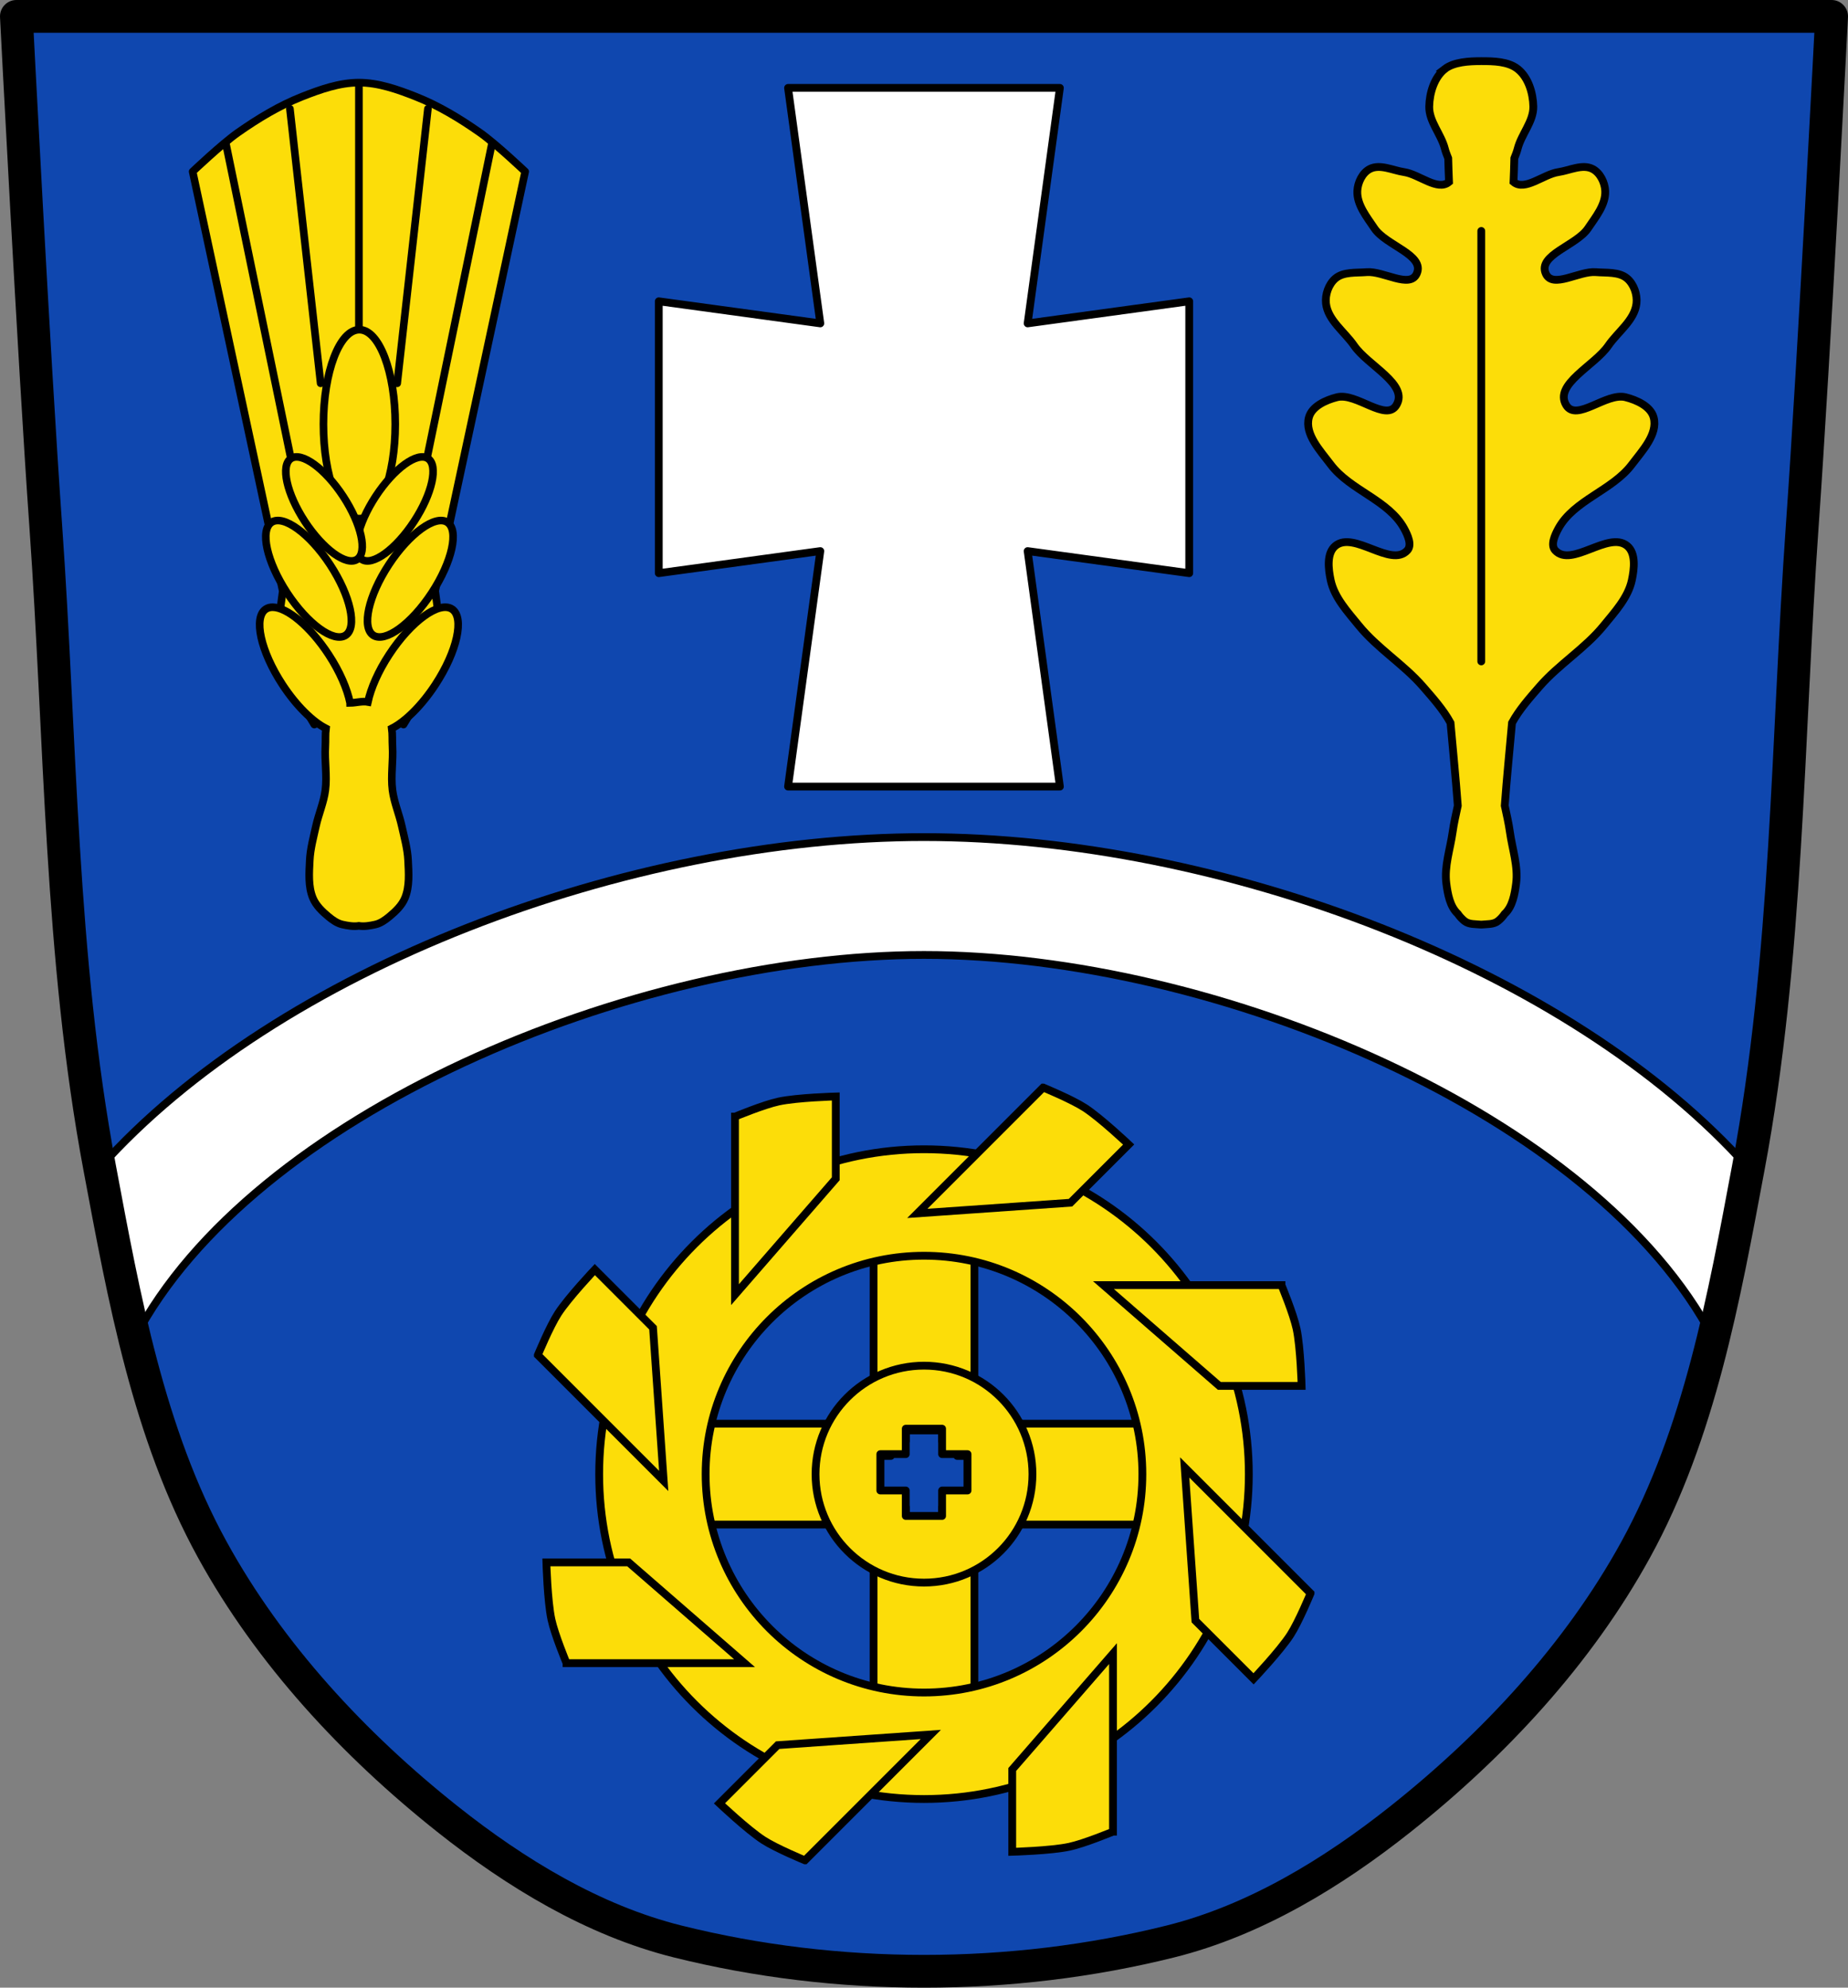
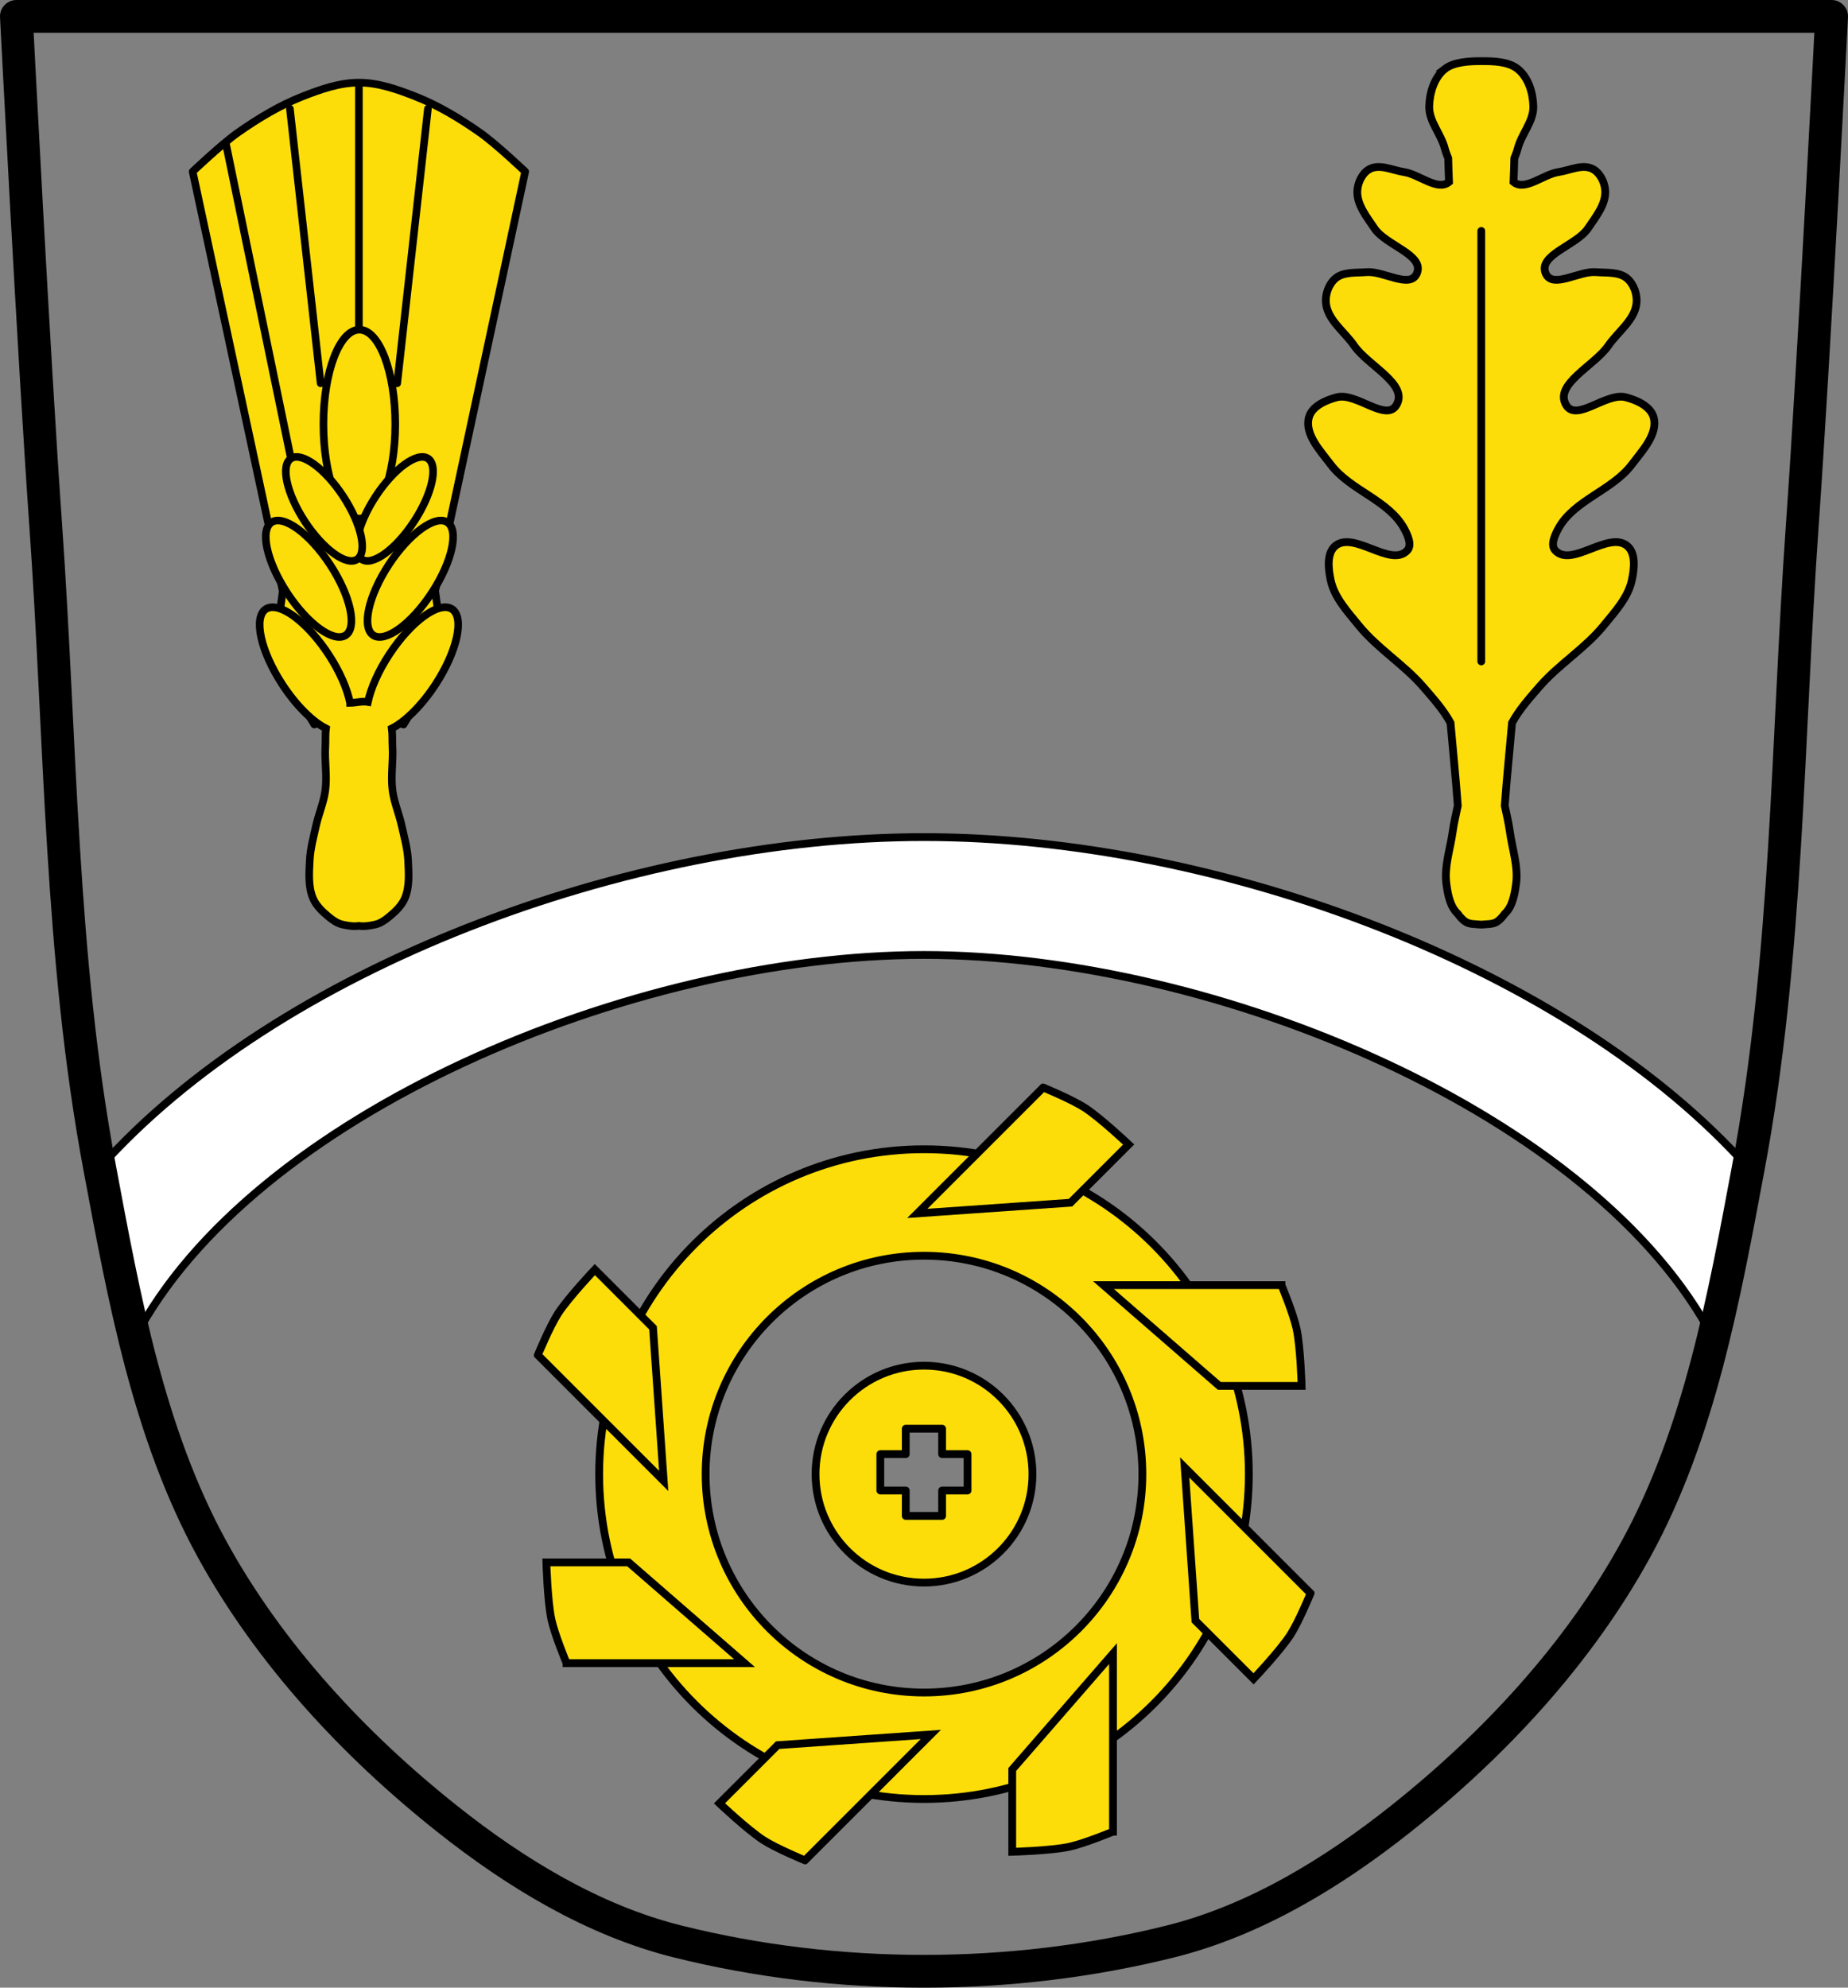
<svg xmlns="http://www.w3.org/2000/svg" xmlns:ns1="http://www.inkscape.org/namespaces/inkscape" xmlns:ns2="http://sodipodi.sourceforge.net/DTD/sodipodi-0.dtd" width="1186.89" height="1276.412" id="svg2" version="1.1" ns1:version="0.48.4 r9939" ns2:docname="Wappen von Habach.svg">
  <rect width="100%" height="100%" fill="#808080" stroke="none" />
  <defs id="defs4" />
  <ns2:namedview id="base" pagecolor="#ffffff" bordercolor="#666666" borderopacity="1.0" ns1:pageopacity="0.0" ns1:pageshadow="2" ns1:zoom="0.61343806" ns1:cx="593.4449" ns1:cy="638.20623" ns1:document-units="px" ns1:current-layer="layer1" showgrid="false" ns1:snap-midpoints="true" ns1:snap-smooth-nodes="true" ns1:object-nodes="true" ns1:window-width="1280" ns1:window-height="998" ns1:window-x="-4" ns1:window-y="-4" ns1:window-maximized="1" ns1:snap-nodes="false" fit-margin-top="0" fit-margin-left="0" fit-margin-right="0" fit-margin-bottom="0" />
  <g ns1:label="Ebene 1" ns1:groupmode="layer" id="layer1" transform="translate(180.841,143.52)">
-     <path style="fill:#0f47af;fill-opacity:1;stroke:none" d="m -170.314,-132.993 c 0,0 11.134,218.176 18.85,327.127 9.737,137.492 9.218,276.59 34.608,412.067 15.706,83.805 31.302,170.607 72.34,245.346 36.839,67.091 91.054,125.412 150.997,173.005 43.714,34.708 93.678,65.145 147.839,78.657 102.385,25.542 214.183,25.542 316.568,0 54.161,-13.511 104.125,-43.949 147.839,-78.657 59.944,-47.593 114.158,-105.914 150.997,-173.005 41.038,-74.738 56.635,-161.541 72.34,-245.346 25.39,-135.477 24.871,-274.576 34.608,-412.067 7.716,-108.952 18.85,-327.127 18.85,-327.127 l -530.464,0 -104.908,0 z" id="path3858-2" ns1:connector-curvature="0" ns2:nodetypes="cssssaasssscccc" />
    <path style="fill:#ffffff;stroke:#000000;stroke-width:5;stroke-linecap:butt;stroke-linejoin:round;stroke-miterlimit:4;stroke-opacity:1;stroke-dasharray:none" d="m 643.75,535.531 c -190.152,0 -415.299,84.332 -529.438,212.406 6.809,36.334 13.611,73.209 22.469,109.438 C 211.719,713.833 455.894,611.219 643.75,611.219 c 187.856,0 432.031,102.615 506.969,246.156 8.858,-36.229 15.66,-73.104 22.469,-109.438 C 1059.049,619.863 833.902,535.531 643.75,535.531 z" transform="translate(-231.145,-141.509)" id="path3858-7" ns1:connector-curvature="0" ns2:nodetypes="accacca" />
    <path style="fill:none;stroke:#000000;stroke-width:21.054;stroke-linecap:butt;stroke-linejoin:round;stroke-miterlimit:4;stroke-opacity:1;stroke-dasharray:none" d="m -170.314,-132.993 c 0,0 11.134,218.176 18.85,327.127 9.737,137.492 9.218,276.59 34.608,412.067 15.706,83.805 31.302,170.607 72.34,245.346 36.839,67.091 91.054,125.412 150.997,173.005 43.714,34.708 93.678,65.145 147.839,78.657 102.385,25.542 214.183,25.542 316.568,0 54.161,-13.511 104.125,-43.949 147.839,-78.657 59.944,-47.593 114.158,-105.914 150.997,-173.005 41.038,-74.738 56.635,-161.541 72.34,-245.346 25.39,-135.477 24.871,-274.576 34.608,-412.067 7.716,-108.952 18.85,-327.127 18.85,-327.127 l -530.464,0 -104.908,0 z" id="path3858" ns1:connector-curvature="0" ns2:nodetypes="cssssaasssscccc" />
-     <path style="fill:#ffffff;stroke:#000000;stroke-width:5;stroke-linecap:butt;stroke-linejoin:round;stroke-miterlimit:4;stroke-opacity:1;stroke-dasharray:none" d="m 325.292,-87.071 20.719,151.219 -103.75,-14.188 0,87.312 0,87.281 103.75,-14.188 -20.719,151.219 87.312,0 87.281,0 -20.719,-151.219 103.781,14.188 0,-87.281 0,-87.312 -103.781,14.188 20.719,-151.219 -87.281,0 -87.312,0 z" id="path3941" ns1:connector-curvature="0" />
-     <path style="fill:#fcdd09;fill-opacity:1;stroke:#000000;stroke-width:5;stroke-linecap:round;stroke-linejoin:round;stroke-miterlimit:4;stroke-opacity:1;stroke-dasharray:none" d="m 611.375,774.5 0,137.75 -137.75,0 0,64.75 137.75,0 0,137.75 64.75,0 0,-137.75 137.75,0 0,-64.75 -137.75,0 0,-137.75 -64.75,0 z m 20.688,142.094 23.344,0 0,6.688 c 4.073,2.228 7.422,5.588 9.656,9.656 l 6.688,0 0,23.344 -6.656,0 c -2.235,4.085 -5.602,7.453 -9.688,9.688 l 0,6.656 -23.344,0 0,-6.688 c -4.068,-2.235 -7.429,-5.583 -9.656,-9.656 l -6.656,0 0,-23.344 6.688,0 c 2.228,-4.056 5.569,-7.397 9.625,-9.625 l 0,-6.719 z" transform="translate(-231.145,-141.509)" id="rect4089" ns1:connector-curvature="0" />
    <path ns1:connector-curvature="0" style="fill:#fcdd09;fill-opacity:1;stroke:#000000;stroke-width:5;stroke-linecap:round;stroke-linejoin:round;stroke-miterlimit:4;stroke-opacity:1;stroke-dasharray:none" d="m 412.604,594.49 c -115.222,0 -208.625,93.403 -208.625,208.625 0,115.222 93.403,208.625 208.625,208.625 115.222,0 208.625,-93.403 208.625,-208.625 0,-115.222 -93.403,-208.625 -208.625,-208.625 z m 0,68.375 c 77.459,0 140.25,62.791 140.25,140.25 0,77.459 -62.791,140.25 -140.25,140.25 -77.459,0 -140.25,-62.791 -140.25,-140.25 0,-77.459 62.791,-140.25 140.25,-140.25 z" id="path4068" />
-     <path style="fill:#fcdd09;fill-opacity:1;stroke:#000000;stroke-width:5;stroke-linecap:round;stroke-linejoin:round;stroke-miterlimit:4;stroke-opacity:1;stroke-dasharray:none" d="m 643.75,874.969 c -38.463,0 -69.656,31.193 -69.656,69.656 0,38.463 31.193,69.656 69.656,69.656 38.463,0 69.656,-31.193 69.656,-69.656 0,-38.463 -31.193,-69.656 -69.656,-69.656 z m -11.719,40.469 23.344,0 0,16.344 16.344,0 0,23.344 -16.344,0 0,16.344 -23.344,0 0,-16.344 -16.344,0 0,-23.344 16.344,0 0,-16.344 z" transform="translate(-231.145,-141.509)" id="path4068-5" ns1:connector-curvature="0" />
+     <path style="fill:#fcdd09;fill-opacity:1;stroke:#000000;stroke-width:5;stroke-linecap:round;stroke-linejoin:round;stroke-miterlimit:4;stroke-opacity:1;stroke-dasharray:none" d="m 643.75,874.969 c -38.463,0 -69.656,31.193 -69.656,69.656 0,38.463 31.193,69.656 69.656,69.656 38.463,0 69.656,-31.193 69.656,-69.656 0,-38.463 -31.193,-69.656 -69.656,-69.656 m -11.719,40.469 23.344,0 0,16.344 16.344,0 0,23.344 -16.344,0 0,16.344 -23.344,0 0,-16.344 -16.344,0 0,-23.344 16.344,0 0,-16.344 z" transform="translate(-231.145,-141.509)" id="path4068-5" ns1:connector-curvature="0" />
    <g id="g4406" transform="translate(5.718,-2.562)" style="stroke:#000000;stroke-opacity:1">
-       <path ns2:nodetypes="cccccac" ns1:connector-curvature="0" id="path4175" d="m 285.502,576.096 0,114.326 64.713,-74.42 0,0 0,-52.849 c 0,0 -24.671,0.67 -36.67,3.236 -9.673,2.068 -28.042,9.707 -28.042,9.707 z" style="fill:#fcdd09;fill-opacity:1;stroke:#000000;stroke-width:5;stroke-linecap:butt;stroke-linejoin:miter;stroke-miterlimit:4;stroke-opacity:1;stroke-dasharray:none" />
      <path ns2:nodetypes="cccccac" ns1:connector-curvature="0" id="path4175-1" d="m 528.27,1035.259 0,-114.326 -64.713,74.42 0,0 0,52.849 c 0,0 24.671,-0.67 36.67,-3.236 9.673,-2.068 28.042,-9.707 28.042,-9.707 z" style="fill:#fcdd09;fill-opacity:1;stroke:#000000;stroke-width:5;stroke-linecap:butt;stroke-linejoin:miter;stroke-miterlimit:4;stroke-opacity:1;stroke-dasharray:none" />
    </g>
    <g id="g4406-2" transform="matrix(0.707,0.707,-0.707,0.707,694.593,-54.296)" style="stroke:#000000;stroke-opacity:1">
      <path ns2:nodetypes="cccccac" ns1:connector-curvature="0" id="path4175-2" d="m 285.502,576.096 0,114.326 64.713,-74.42 0,0 0,-52.849 c 0,0 -24.671,0.67 -36.67,3.236 -9.673,2.068 -28.042,9.707 -28.042,9.707 z" style="fill:#fcdd09;fill-opacity:1;stroke:#000000;stroke-width:5;stroke-linecap:butt;stroke-linejoin:miter;stroke-miterlimit:4;stroke-opacity:1;stroke-dasharray:none" />
      <path ns2:nodetypes="cccccac" ns1:connector-curvature="0" id="path4175-1-16" d="m 528.27,1035.259 0,-114.326 -64.713,74.42 0,0 0,52.849 c 0,0 24.671,-0.67 36.67,-3.236 9.673,-2.068 28.042,-9.707 28.042,-9.707 z" style="fill:#fcdd09;fill-opacity:1;stroke:#000000;stroke-width:5;stroke-linecap:butt;stroke-linejoin:miter;stroke-miterlimit:4;stroke-opacity:1;stroke-dasharray:none" />
    </g>
    <g id="g4406-2-8" transform="matrix(0,1,-1,0,1218.282,396.23)" style="stroke:#000000;stroke-opacity:1">
      <path ns2:nodetypes="cccccac" ns1:connector-curvature="0" id="path4175-2-5" d="m 285.502,576.096 0,114.326 64.713,-74.42 0,0 0,-52.849 c 0,0 -24.671,0.67 -36.67,3.236 -9.673,2.068 -28.042,9.707 -28.042,9.707 z" style="fill:#fcdd09;fill-opacity:1;stroke:#000000;stroke-width:5;stroke-linecap:butt;stroke-linejoin:miter;stroke-miterlimit:4;stroke-opacity:1;stroke-dasharray:none" />
      <path ns2:nodetypes="cccccac" ns1:connector-curvature="0" id="path4175-1-16-7" d="m 528.27,1035.259 0,-114.326 -64.713,74.42 0,0 0,52.849 c 0,0 24.671,-0.67 36.67,-3.236 9.673,-2.068 28.042,-9.707 28.042,-9.707 z" style="fill:#fcdd09;fill-opacity:1;stroke:#000000;stroke-width:5;stroke-linecap:butt;stroke-linejoin:miter;stroke-miterlimit:4;stroke-opacity:1;stroke-dasharray:none" />
    </g>
    <g id="g4406-2-8-6" transform="matrix(-0.707,0.707,-0.707,-0.707,1270.016,1085.104)" style="stroke:#000000;stroke-opacity:1;stroke-width:5;stroke-miterlimit:4;stroke-dasharray:none">
      <path ns2:nodetypes="cccccac" ns1:connector-curvature="0" id="path4175-2-5-1" d="m 285.502,576.096 0,114.326 64.713,-74.42 0,0 0,-52.849 c 0,0 -24.671,0.67 -36.67,3.236 -9.673,2.068 -28.042,9.707 -28.042,9.707 z" style="fill:#fcdd09;fill-opacity:1;stroke:#000000;stroke-width:5;stroke-linecap:butt;stroke-linejoin:miter;stroke-miterlimit:4;stroke-opacity:1;stroke-dasharray:none" />
      <path ns2:nodetypes="cccccac" ns1:connector-curvature="0" id="path4175-1-16-7-8" d="m 528.27,1035.259 0,-114.326 -64.713,74.42 0,0 0,52.849 c 0,0 24.671,-0.67 36.67,-3.236 9.673,-2.068 28.042,-9.707 28.042,-9.707 z" style="fill:#fcdd09;fill-opacity:1;stroke:#000000;stroke-width:5;stroke-linecap:butt;stroke-linejoin:miter;stroke-miterlimit:4;stroke-opacity:1;stroke-dasharray:none" />
    </g>
    <path style="fill:#fcdd09;fill-opacity:1;stroke:#000000;stroke-width:5;stroke-linecap:butt;stroke-linejoin:miter;stroke-miterlimit:4;stroke-opacity:1;stroke-dasharray:none" d="m 747.118,-99.24 c -6.835,5.385 -9.859,15.414 -10.033,24.113 -0.193,9.634 7.665,17.737 10.033,27.077 0.483,1.904 1.31,4.023 2.166,6.157 0.111,5.06 0.312,10.15 0.513,15.22 -7.257,6.13 -19.137,-4.895 -28.788,-6.328 -7.313,-1.085 -15.562,-5.412 -22.118,-1.995 -4.785,2.494 -7.74,8.689 -7.981,14.08 -0.395,8.827 6.088,16.713 11.002,24.056 7.375,11.021 32.616,17.055 27.134,29.13 -4.429,9.756 -21.473,-1.915 -32.151,-1.026 -6.802,0.566 -14.866,-0.375 -20.066,4.047 -4.357,3.705 -6.697,10.394 -6.043,16.075 1.242,10.789 11.913,18.132 18.071,27.077 8.846,12.85 35.181,24.828 27.134,38.193 -6.616,10.989 -25.7,-8.214 -38.136,-5.073 -7.205,1.819 -16.201,5.862 -18.071,13.054 -2.788,10.723 7.362,21.302 14.023,30.156 12.55,16.679 37.236,22.817 47.2,41.158 2.259,4.159 5.211,10.551 1.995,14.023 -10.482,11.319 -34.228,-12.726 -46.174,-2.964 -5.754,4.702 -4.57,14.793 -3.021,22.061 2.381,11.172 10.862,20.269 18.071,29.13 11.951,14.69 28.737,24.867 41.158,39.163 6.38,7.343 13.083,14.796 17.729,23.315 1.564,17.73 3.374,35.438 4.674,53.186 -1.195,5.613 -2.518,11.222 -3.306,16.874 -1.537,11.018 -5.489,22.089 -4.047,33.12 0.896,6.855 2.332,14.878 7.411,19.496 0.024,0.034 0.033,0.08 0.057,0.114 1.141,1.64 2.528,3.145 4.218,4.503 2.848,2.29 7.046,1.898 10.66,2.28 0.057,0.006 0.114,0.006 0.171,0 3.614,-0.382 7.812,0.009 10.66,-2.28 1.726,-1.388 3.121,-2.937 4.275,-4.617 5.069,-4.619 6.458,-12.645 7.354,-19.496 1.442,-11.031 -2.453,-22.102 -3.99,-33.12 -0.788,-5.651 -2.111,-11.261 -3.306,-16.874 1.3,-17.748 3.11,-35.456 4.674,-53.186 4.646,-8.52 11.292,-15.972 17.672,-23.315 12.42,-14.296 29.264,-24.472 41.215,-39.163 7.209,-8.861 15.69,-17.958 18.071,-29.13 1.549,-7.268 2.733,-17.359 -3.021,-22.061 -11.947,-9.761 -35.692,14.284 -46.174,2.964 -3.216,-3.473 -0.264,-9.865 1.995,-14.023 9.965,-18.341 34.651,-24.479 47.2,-41.158 6.661,-8.853 16.811,-19.433 14.023,-30.156 -1.87,-7.192 -10.866,-11.235 -18.071,-13.054 -12.437,-3.14 -31.52,16.062 -38.136,5.073 -8.047,-13.365 18.232,-25.343 27.077,-38.193 6.158,-8.945 16.829,-16.289 18.071,-27.077 0.654,-5.681 -1.629,-12.371 -5.986,-16.075 -5.2,-4.422 -13.32,-3.481 -20.123,-4.047 -10.678,-0.889 -27.665,10.782 -32.094,1.026 -5.482,-12.074 19.703,-18.109 27.077,-29.13 4.914,-7.343 11.454,-15.23 11.059,-24.056 -0.241,-5.391 -3.252,-11.586 -8.038,-14.08 -6.556,-3.417 -14.748,0.91 -22.061,1.995 -9.65,1.432 -21.53,12.457 -28.788,6.328 0.201,-5.07 0.402,-10.161 0.513,-15.22 0.856,-2.134 1.683,-4.252 2.166,-6.157 2.368,-9.34 10.226,-17.444 10.033,-27.077 -0.174,-8.7 -3.198,-18.728 -10.033,-24.113 -6.137,-4.836 -15.442,-5.018 -23.429,-5.016 -7.968,0.002 -17.525,0.531 -23.372,5.016 z" id="path4594" ns1:connector-curvature="0" ns2:nodetypes="cssccsssssssssssssssssssccssccsaascssccsssssssssssssssssssccsssac" />
    <path style="fill:#fcdd09;fill-opacity:1;stroke:#000000;stroke-width:5;stroke-linecap:round;stroke-linejoin:miter;stroke-miterlimit:4;stroke-opacity:1;stroke-dasharray:none" d="m 770.519,4.791 0,276.419" id="path4615" ns1:connector-curvature="0" />
    <g id="g4894" transform="matrix(0.977,0,0,0.977,11.193,10.451)">
      <path ns2:nodetypes="ascccccccccsaaa" ns1:connector-curvature="0" id="path4763" d="m 1.964,-94.066 c -14.96,5.91 -28.912,14.374 -42.086,23.608 -10.73,7.521 -29.787,25.648 -29.787,25.648 l 59.224,275.717 -5.887,43.602 26.639,44.126 29.321,-14.106 29.32,14.106 26.697,-44.126 -5.887,-43.777 59.165,-275.542 c 0,0 -19.057,-18.127 -29.787,-25.648 -13.174,-9.234 -27.126,-17.698 -42.086,-23.608 -11.948,-4.72 -24.576,-9.21 -37.423,-9.21 -12.847,0 -25.475,4.49 -37.423,9.21 z" style="fill:#fcdd09;fill-opacity:1;stroke:#000000;stroke-width:5;stroke-linecap:butt;stroke-linejoin:round;stroke-miterlimit:4;stroke-opacity:1;stroke-dasharray:none" />
      <path id="path4639" d="m -17.185,241.516 c -1.745,-0.026 -3.299,0.368 -4.605,1.224 -8.357,5.479 -3.454,27.741 10.959,49.722 9.091,13.864 19.803,24.291 28.563,28.738 -0.513,3.86 -0.181,7.96 -0.408,11.833 -0.561,9.566 1.219,19.233 0,28.738 -1.035,8.068 -4.423,15.665 -6.179,23.608 -1.651,7.472 -3.71,14.915 -4.08,22.559 -0.398,8.232 -1.085,17.031 2.04,24.657 2.027,4.946 6.142,8.89 10.259,12.299 2.714,2.247 5.772,4.418 9.21,5.188 3.365,0.753 7.323,1.446 10.784,0.874 3.461,0.571 7.419,-0.121 10.784,-0.874 3.438,-0.77 6.496,-2.941 9.21,-5.188 4.117,-3.409 8.29,-7.353 10.318,-12.299 3.125,-7.626 2.438,-16.425 2.04,-24.657 -0.37,-7.643 -2.487,-15.087 -4.139,-22.559 -1.755,-7.943 -5.086,-15.54 -6.121,-23.608 -1.219,-9.504 0.561,-19.172 0,-28.738 -0.227,-3.873 0.064,-7.973 -0.466,-11.833 8.768,-4.432 19.514,-14.848 28.621,-28.738 14.413,-21.982 19.315,-44.243 10.959,-49.722 -8.357,-5.479 -26.857,7.922 -41.27,29.903 -7.237,11.037 -12.021,22.109 -13.99,31.127 -3.707,-0.692 -7.769,0.589 -11.658,0.641 -7.46e-4,-0.004 -0.057,0.004 -0.058,0 C 31.713,295.282 26.891,283.945 19.481,272.644 7.32,254.097 -7.762,241.654 -17.184,241.516 z" style="fill:#fcdd09;fill-opacity:1;stroke:#000000;stroke-width:5;stroke-linecap:butt;stroke-linejoin:miter;stroke-miterlimit:4;stroke-opacity:1;stroke-dasharray:none" ns1:connector-curvature="0" />
      <path transform="matrix(1.865,0,0,1.865,1715.904,1265.3)" d="m -886.125,-613.454 c 0,18.39 -5.668,33.298 -12.659,33.298 -6.991,0 -12.659,-14.908 -12.659,-33.298 0,-18.39 5.668,-33.299 12.659,-33.299 6.991,0 12.659,14.908 12.659,33.299 z" ns2:ry="33.298504" ns2:rx="12.658936" ns2:cy="-613.45367" ns2:cx="-898.78442" id="path4660" style="fill:#fcdd09;fill-opacity:1;stroke:#000000;stroke-width:2.681;stroke-linecap:round;stroke-linejoin:round;stroke-miterlimit:4;stroke-opacity:1;stroke-dasharray:none" ns2:type="arc" />
      <g style="fill:#fcdd09;fill-opacity:1;stroke:#000000;stroke-width:2.681;stroke-miterlimit:4;stroke-opacity:1;stroke-dasharray:none" transform="matrix(1.865,0,0,1.865,2120.211,1522.072)" id="g4698">
        <path ns2:type="arc" style="fill:#fcdd09;fill-opacity:1;stroke:#000000;stroke-width:4.197;stroke-linecap:round;stroke-linejoin:round;stroke-miterlimit:4;stroke-opacity:1;stroke-dasharray:none" id="path4660-9" ns2:cx="-898.78442" ns2:cy="-613.45367" ns2:rx="12.658936" ns2:ry="33.298504" d="m -886.125,-613.454 c 0,18.39 -5.668,33.298 -12.659,33.298 -6.991,0 -12.659,-14.908 -12.659,-33.298 0,-18.39 5.668,-33.299 12.659,-33.299 6.991,0 12.659,14.908 12.659,33.299 z" transform="matrix(0.534,0.35,-0.35,0.534,-837.809,-79.104)" />
        <path ns2:type="arc" style="fill:#fcdd09;fill-opacity:1;stroke:#000000;stroke-width:4.197;stroke-linecap:round;stroke-linejoin:round;stroke-miterlimit:4;stroke-opacity:1;stroke-dasharray:none" id="path4660-9-5" ns2:cx="-898.78442" ns2:cy="-613.45367" ns2:rx="12.658936" ns2:ry="33.298504" d="m -886.125,-613.454 c 0,18.39 -5.668,33.298 -12.659,33.298 -6.991,0 -12.659,-14.908 -12.659,-33.298 0,-18.39 5.668,-33.299 12.659,-33.299 6.991,0 12.659,14.908 12.659,33.299 z" transform="matrix(-0.534,0.35,0.35,0.534,-1393.259,-79.104)" />
      </g>
      <g style="fill:#fcdd09;fill-opacity:1;stroke:#000000;stroke-width:2.681;stroke-miterlimit:4;stroke-opacity:1;stroke-dasharray:none" transform="matrix(1.865,0,0,1.865,2113.537,1522.072)" id="g4727">
        <path ns2:type="arc" style="fill:#fcdd09;fill-opacity:1;stroke:#000000;stroke-width:3.746;stroke-linecap:round;stroke-linejoin:round;stroke-miterlimit:4;stroke-opacity:1;stroke-dasharray:none" id="path4660-9-4" ns2:cx="-898.78442" ns2:cy="-613.45367" ns2:rx="12.658936" ns2:ry="33.298504" d="m -886.125,-613.454 c 0,18.39 -5.668,33.298 -12.659,33.298 -6.991,0 -12.659,-14.908 -12.659,-33.298 0,-18.39 5.668,-33.299 12.659,-33.299 6.991,0 12.659,14.908 12.659,33.299 z" transform="matrix(0.598,0.392,-0.392,0.598,-797.035,22.517)" />
        <path ns2:type="arc" style="fill:#fcdd09;fill-opacity:1;stroke:#000000;stroke-width:3.746;stroke-linecap:round;stroke-linejoin:round;stroke-miterlimit:4;stroke-opacity:1;stroke-dasharray:none" id="path4660-9-4-3" ns2:cx="-898.78442" ns2:cy="-613.45367" ns2:rx="12.658936" ns2:ry="33.298504" d="m -886.125,-613.454 c 0,18.39 -5.668,33.298 -12.659,33.298 -6.991,0 -12.659,-14.908 -12.659,-33.298 0,-18.39 5.668,-33.299 12.659,-33.299 6.991,0 12.659,14.908 12.659,33.299 z" transform="matrix(-0.598,0.392,0.392,0.598,-1426.878,22.517)" />
      </g>
      <path ns1:connector-curvature="0" id="path4795" d="m 39.387,58.903 0,-161.413" style="fill:#fcdd09;fill-opacity:1;stroke:#000000;stroke-width:5;stroke-linecap:round;stroke-linejoin:miter;stroke-miterlimit:4;stroke-opacity:1;stroke-dasharray:none" />
      <path ns1:connector-curvature="0" id="path4797" d="M 14.217,94.353 -5.97,-86.101" style="fill:#fcdd09;fill-opacity:1;stroke:#000000;stroke-width:5;stroke-linecap:round;stroke-linejoin:miter;stroke-miterlimit:4;stroke-opacity:1;stroke-dasharray:none" />
      <path ns1:connector-curvature="0" id="path4799" d="M -5.464,143.111 -47.973,-62.813" style="fill:#fcdd09;fill-opacity:1;stroke:#000000;stroke-width:5;stroke-linecap:round;stroke-linejoin:miter;stroke-miterlimit:4;stroke-opacity:1;stroke-dasharray:none" />
      <g style="fill:#fcdd09;fill-opacity:1;stroke:#000000;stroke-width:5;stroke-miterlimit:4;stroke-opacity:1;stroke-dasharray:none" transform="translate(1122.218,-79.083)" id="g4822">
        <path style="fill:#fcdd09;fill-opacity:1;stroke:#000000;stroke-width:5;stroke-linecap:round;stroke-linejoin:miter;stroke-miterlimit:4;stroke-opacity:1;stroke-dasharray:none" d="m -1057.661,173.436 20.187,-180.454" id="path4797-3" ns1:connector-curvature="0" />
-         <path style="fill:#fcdd09;fill-opacity:1;stroke:#000000;stroke-width:5;stroke-linecap:round;stroke-linejoin:miter;stroke-miterlimit:4;stroke-opacity:1;stroke-dasharray:none" d="m -1037.981,222.193 42.509,-205.924" id="path4799-4" ns1:connector-curvature="0" />
      </g>
    </g>
  </g>
</svg>